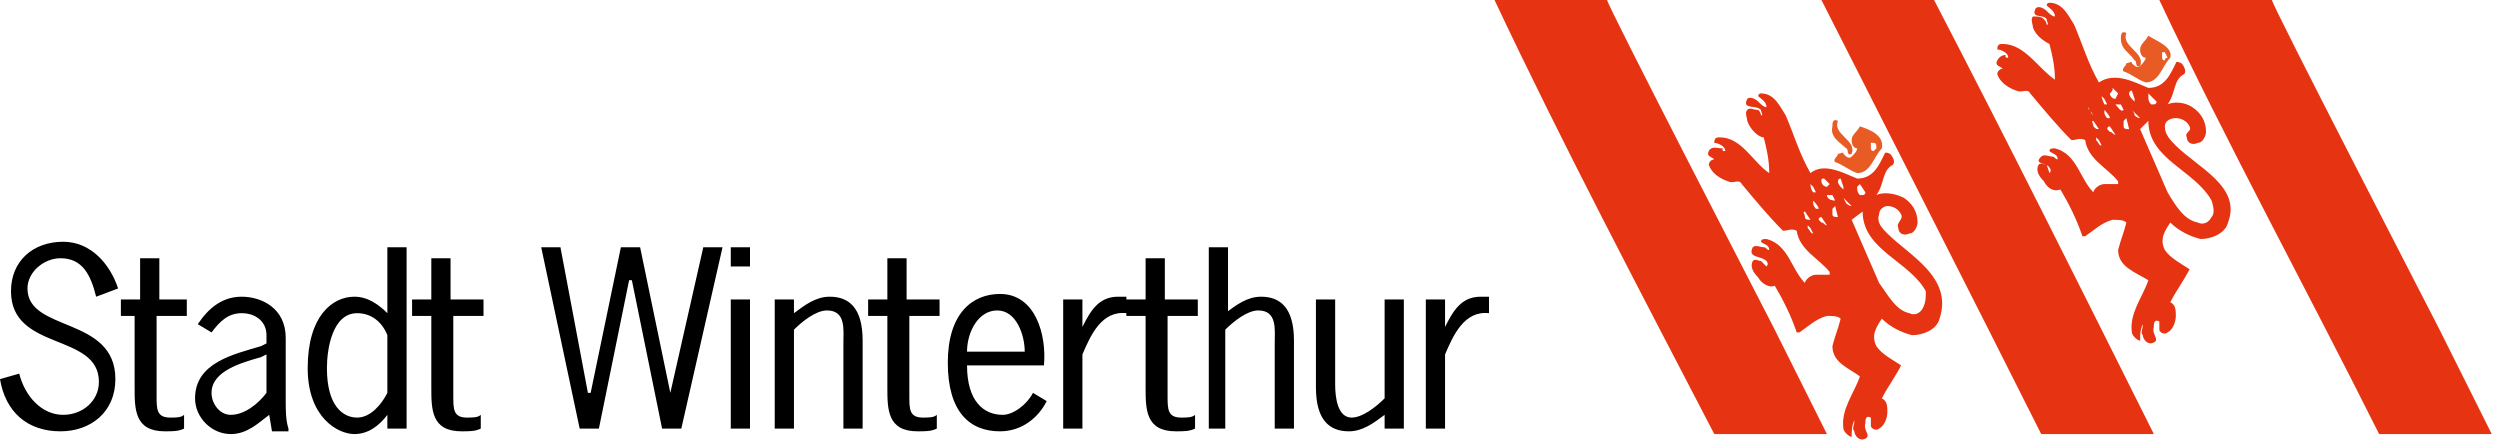
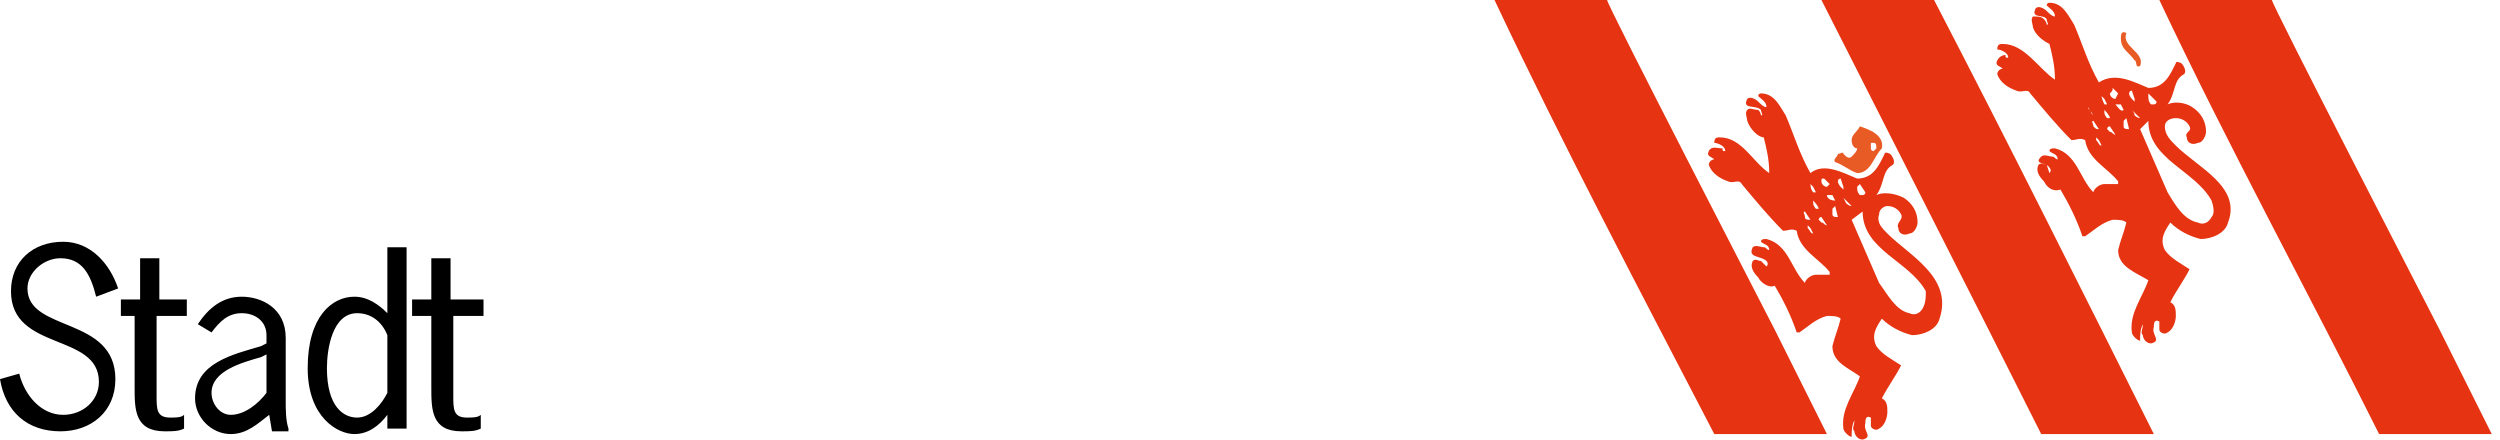
<svg xmlns="http://www.w3.org/2000/svg" width="273" height="48" viewBox="0 0 273 48">
  <g fill="none">
    <path fill="#E63312" d="M211.2 0C219.3 15.6 227.4 31.8 235.2 47.4 231 47.4 227.1 47.4 223.2 47.4L222.9 47.4C218.1 37.8 198.9 0 198.9 0 198.9 0 207.3 0 211.2 0M193.8 36L199.5 47.4C198.6 47.4 187.2 47.4 187.2 47.4 179.1 31.8 170.7 15.9 163.2 0 167.1 0 171.3 0 175.5 0 175.2 0 193.2 34.8 193.8 36M266.4 36L272.1 47.4C271.2 47.4 259.8 47.4 259.8 47.4 252 31.8 243.3 15.9 235.8 0 239.7 0 243.9 0 248.1 0 247.8 0 265.8 34.8 266.4 36" />
    <path fill="#000000" d="M10.5 32.4C9.9 30 9 28.2 6.6 28.2 4.8 28.2 3 29.7 3 31.5 3 36.3 12.6 34.5 12.6 41.4 12.6 45 9.9 47.1 6.6 47.1 3 47.1.6 45 0 41.4L2.1 40.8C2.7 43.2 4.5 45.3 6.9 45.3 9 45.3 10.8 43.8 10.8 41.7 10.8 36.3 1.2 38.4 1.2 31.8 1.2 28.5 3.6 26.4 6.9 26.4 9.9 26.4 12 28.8 12.9 31.5L10.5 32.4zM17.1 32.7L20.4 32.7 20.4 34.5 17.1 34.5 17.1 43.2C17.1 44.7 17.1 45.6 18.6 45.6 19.2 45.6 19.8 45.6 20.1 45.3L20.1 46.8C19.5 47.1 18.9 47.1 18 47.1 14.7 47.1 14.7 44.7 14.7 42.3L14.7 34.5 13.2 34.5 13.2 32.7 15.3 32.7 15.3 28.2 17.4 28.2 17.4 32.7 17.1 32.7zM29.1 38.7L29.1 42.9C28.2 44.1 26.7 45.3 25.2 45.3 24 45.3 23.1 44.1 23.1 42.9 23.1 40.5 26.4 39.6 28.5 39L29.1 38.7zM31.5 46.8C31.2 45.9 31.2 44.7 31.2 43.8L31.2 36.9C31.2 33.6 28.5 32.4 26.4 32.4 24.3 32.4 22.8 33.6 21.6 35.4L23.1 36.3C24 35.1 24.9 34.2 26.4 34.2 27.9 34.2 29.1 35.1 29.1 36.6L29.1 37.5 28.5 37.8C25.5 38.7 21.3 39.6 21.3 43.5 21.3 45.6 23.1 47.4 25.2 47.4 27 47.4 28.2 46.2 29.4 45.3L29.7 47.1 31.5 47.1 31.5 46.8zM42.3 42.9C41.7 44.1 40.5 45.6 39 45.6 37.5 45.6 35.7 44.4 35.7 40.2 35.7 38.1 36.3 34.2 39 34.2 40.5 34.2 41.7 35.1 42.3 36.6L42.3 42.9zM42.3 34.2C41.4 33.3 40.2 32.4 38.7 32.4 36.3 32.4 33.6 34.5 33.6 40.2 33.6 45.6 36.9 47.4 38.7 47.4 40.2 47.4 41.4 46.5 42.3 45.3L42.3 46.8 44.4 46.8 44.4 27 42.3 27 42.3 34.2zM49.5 32.7L52.8 32.7 52.8 34.5 49.5 34.5 49.5 43.2C49.5 44.7 49.5 45.6 51 45.6 51.6 45.6 52.2 45.6 52.5 45.3L52.5 46.8C51.9 47.1 51.3 47.1 50.4 47.1 47.1 47.1 47.1 44.7 47.1 42.3L47.1 34.5 45 34.5 45 32.7 47.1 32.7 47.1 28.2 49.2 28.2 49.2 32.7 49.5 32.7z" />
-     <polygon fill="#000000" points="74.4 46.8 72.3 46.8 69 30.6 68.7 30.6 65.4 46.8 63.3 46.8 59.1 27 61.2 27 64.2 42.9 64.5 42.9 67.8 27 69.9 27 73.2 42.9 73.2 42.9 76.8 27 78.9 27" />
-     <path fill="#000000" d="M81.9 46.8L79.8 46.8 79.8 32.7 81.9 32.7 81.9 46.8zM81.9 29.1L79.8 29.1 79.8 27 81.9 27 81.9 29.1zM86.7 46.8L84.6 46.8 84.6 32.7 86.7 32.7 86.7 34.2C87.9 33.3 89.1 32.4 90.6 32.4 92.7 32.4 94.2 33.6 94.2 37.2L94.2 46.8 92.1 46.8 92.1 37.5C92.1 36 92.4 33.9 90.3 33.9 89.1 33.9 87.6 35.1 86.7 36L86.7 46.8zM99.3 32.7L102.6 32.7 102.6 34.5 99.3 34.5 99.3 43.2C99.3 44.7 99.3 45.6 100.8 45.6 101.4 45.6 102 45.6 102.3 45.3L102.3 46.8C101.7 47.1 101.1 47.1 100.2 47.1 96.9 47.1 96.9 44.7 96.9 42.3L96.9 34.5 94.8 34.5 94.8 32.7 96.9 32.7 96.9 28.2 99 28.2 99 32.7 99.3 32.7zM105.6 38.4C105.6 36.3 106.8 33.9 108.9 33.9 111 33.9 111.9 36.6 111.9 38.4L105.6 38.4zM114 39.9C114.3 36.6 113.1 32.1 109.2 32.1 106.2 32.1 103.5 34.2 103.5 39.6 103.5 45 105.9 47.1 109.2 47.1 111.6 47.1 113.4 45.6 114.3 43.8L112.8 42.9C112.2 44.1 110.7 45.3 109.5 45.3 107.4 45.3 105.6 43.8 105.6 39.9L114 39.9zM118.2 35.7C119.1 33.9 120 32.4 122.1 32.4L123 32.4 123 34.2C120.3 33.9 119.1 36.6 118.2 38.7L118.2 46.8 116.1 46.8 116.1 32.7 118.2 32.7 118.2 35.7zM127.5 32.7L130.8 32.7 130.8 34.5 127.5 34.5 127.5 43.2C127.5 44.7 127.5 45.6 129 45.6 129.6 45.6 130.2 45.6 130.5 45.3L130.5 46.8C129.9 47.1 129.3 47.1 128.4 47.1 125.1 47.1 125.1 44.7 125.1 42.3L125.1 34.5 123 34.5 123 32.7 125.1 32.7 125.1 28.2 127.2 28.2 127.2 32.7 127.5 32.7zM133.8 34.2C135 33.3 136.2 32.4 137.7 32.4 139.8 32.4 141.3 33.6 141.3 37.2L141.3 46.8 139.2 46.8 139.2 37.5C139.2 36 139.5 33.9 137.4 33.9 136.2 33.9 134.7 35.1 133.8 36L133.8 46.8 132 46.8 132 27 134.1 27 134.1 34.2 133.8 34.2zM151.2 32.7L153.3 32.7 153.3 46.8 151.2 46.8 151.2 45.3C150 46.2 148.8 47.1 147.3 47.1 145.2 47.1 143.7 45.9 143.7 42.3L143.7 32.7 145.8 32.7 145.8 42C145.8 43.5 146.1 45.6 147.6 45.6 148.8 45.6 150.3 44.4 151.2 43.5L151.2 32.7zM157.8 35.7C158.7 33.9 159.6 32.4 161.7 32.4L162.6 32.4 162.6 34.2C159.9 33.9 158.7 36.6 157.8 38.7L157.8 46.8 155.7 46.8 155.7 32.7 157.8 32.7 157.8 35.7z" />
-     <path fill="#E95B25" d="M200.7,13.2 C200.1,14.7 202.8,15.3 202.2,16.8 C201.6,17.1 201.9,16.2 201.6,16.2 C201,15.6 199.8,15 200.1,13.8 C200.1,13.5 200.1,12.9 200.7,13.2" />
    <path fill="#E95B25" d="M203.1,13.8 C202.8,14.4 202.2,14.7 202.2,15.3 C202.2,15.9 202.5,16.2 202.8,16.2 C202.8,16.5 202.5,16.8 202.2,17.1 C201.9,17.4 201.6,17.1 201.3,16.8 C201.3,16.5 201,16.8 200.7,16.8 C200.7,17.1 200.1,17.4 200.4,17.7 C201.3,18 201.9,18.6 202.8,18.9 C204.3,18.9 204.6,17.1 205.5,16.2 C205.8,14.7 204,14.1 203.1,13.8 Z M204.9,16.2 C204.9,16.2 204.6,16.5 204.6,16.5 C204.6,16.5 204.3,16.5 204.3,16.2 C204.3,15.9 204.3,15.9 204.3,15.6 L204.6,15.6 C204.9,15.6 204.9,15.9 204.9,16.2 Z" />
    <path fill="#E63312" d="M206.1,25.5 C205.5,24.9 204.9,24.3 205.2,23.4 C205.2,22.8 205.8,22.5 206.1,22.5 C206.7,22.5 207.3,22.8 207.6,23.4 C207.9,24 207,24.3 207.3,24.9 C207.3,25.5 207.9,25.8 208.5,25.5 C209.1,25.5 209.4,24.6 209.4,24.3 C209.4,23.1 208.8,22.2 207.9,21.6 C206.7,21 205.5,21 204.9,21.3 C205.8,20.1 205.5,18.6 206.7,18 C207,17.7 206.7,17.1 206.4,16.8 C206.4,16.8 205.8,16.5 205.8,16.8 C205.2,18 204.6,19.5 202.8,19.5 C201.3,18.9 199.2,17.7 197.7,18.9 C196.5,16.8 195.9,14.7 195,12.6 C194.4,11.7 193.8,10.2 192.3,10.2 C192.3,10.2 192,10.2 192,10.5 C192.3,10.8 192.9,11.1 192.9,11.7 C192.6,11.7 192.3,11.4 192,11.1 C191.7,10.8 191.1,10.5 190.8,10.8 C190.2,12 191.7,11.4 192.3,12 C192.3,12.3 192.6,12.6 192.3,12.6 C192.3,12.6 192.3,12.3 192,12 C191.4,12 191.1,11.7 190.8,12 C190.5,12.3 190.8,12.9 190.8,13.2 C191.1,14.1 192,15 192.6,15 C192.9,16.2 193.2,17.4 193.2,18.9 C191.4,17.7 190.2,15 187.8,15 C187.5,15 187.2,15 187.2,15.6 C187.5,15.6 188.4,15.9 188.4,16.5 C188.1,16.5 188.1,16.5 188.1,16.2 C187.5,16.2 186.9,15.9 186.6,16.5 C186.3,17.1 186.9,17.1 187.2,17.4 C186.9,17.4 186.6,17.7 186.6,18 C186.9,18.9 187.8,19.5 188.7,19.8 C189.3,20.1 189.9,19.5 190.2,20.1 C191.7,21.9 193.2,23.7 194.7,25.2 C195.3,25.2 195.6,24.9 196.2,25.2 C196.5,27.3 198.6,28.2 199.8,29.7 L199.8,30 L198.3,30 C197.7,30 197.1,30.6 197.1,30.9 C195.6,29.4 195.3,26.7 192.9,26.1 C192.6,26.1 192.3,26.1 192.3,26.4 C192.6,26.7 193.2,26.7 193.2,27.3 C192.9,27.3 192.9,27 192.6,27 C192.3,27 191.7,26.7 191.4,27 C190.8,28.2 192.3,27.9 192.9,28.5 C192.9,28.5 193.2,28.8 192.9,29.1 L192.3,28.5 C192,28.5 191.7,28.2 191.4,28.5 C191.1,29.1 191.4,29.7 192,30.3 C192.3,30.9 193.2,31.5 193.8,31.2 C194.7,32.7 195.6,34.5 196.2,36.3 L196.5,36.3 C197.4,35.7 198.3,34.8 199.5,34.5 C200.1,34.5 200.7,34.5 201,34.8 C200.7,36 200.4,36.6 200.1,37.8 C200.1,39.6 201.9,40.2 203.1,41.1 C202.5,42.9 201,44.7 201.3,46.8 C201.3,47.1 201.9,47.7 202.2,47.7 C202.2,47.1 202.2,46.5 202.5,45.9 C202.5,46.5 202.2,46.8 202.5,47.1 C202.5,47.4 202.8,48 203.4,48 C204.6,47.7 203.4,47.1 203.7,46.2 C203.7,45.9 203.7,45.3 204.3,45.6 L204.3,46.5 C204.3,46.8 204.9,47.1 205.2,46.8 C205.8,46.5 206.1,45.6 206.1,45 C206.1,44.4 206.1,43.8 205.5,43.5 C206.1,42.3 207,41.1 207.6,39.9 C206.7,39.3 205.5,38.7 204.9,37.8 C204.3,36.6 204.9,35.7 205.5,34.8 C206.4,35.7 207.6,36.3 208.8,36.6 C210,36.6 211.5,36 211.8,34.8 C213.3,30.3 208.5,27.9 206.1,25.5 Z M203.1,20.1 L203.7,21 C203.7,21 203.7,21.3 203.4,21.3 C203.4,21.3 203.1,21.3 203.1,21.3 C202.8,21 202.8,20.7 202.8,20.4 L203.1,20.1 Z M199.2,19.5 L199.8,20.1 L199.5,20.4 C199.2,20.4 198.9,20.1 198.9,19.8 C198.9,19.5 198.9,19.5 199.2,19.5 Z M197.7,20.1 L198,20.4 L198.3,21 L198,21 C198,21 197.7,20.7 197.7,20.1 Z M196.5,21.9 C196.5,21.9 196.2,21.6 196.2,21.6 L196.2,21.3 L196.2,21.6 C196.2,21.6 196.8,22.5 196.8,22.5 C196.8,22.2 196.5,21.9 196.5,21.9 Z M197.1,23.7 C197.1,23.4 196.8,23.1 197.1,23.1 L197.7,24 C197.4,24 197.1,24 197.1,23.7 Z M198,25.5 C197.7,25.5 197.7,25.2 197.4,24.9 C197.4,24.9 197.4,24.6 197.4,24.6 L197.7,24.9 L198,25.5 Z M198.3,22.8 C198.3,22.8 198,22.5 198,22.2 L198,21.9 C198,21.9 198.6,22.5 198.6,22.8 C198.6,22.8 198.3,22.8 198.3,22.8 C198.6,22.8 198.3,22.8 198.3,22.8 Z M199.5,24.6 C199.2,24.6 199.2,24.3 198.9,24.3 C198.9,24.3 198.6,24 198.6,24 C198.6,24 198.6,23.7 198.9,23.7 L199.5,24.6 Z M199.5,21.3 C199.5,21.3 199.5,21 199.5,21.3 L200.1,21.3 L200.4,21.9 C199.8,21.9 199.5,21.6 199.5,21.3 Z M200.7,23.7 C200.4,23.7 200.1,23.7 200.1,23.4 L200.1,23.1 C200.1,23.1 200.1,22.8 200.1,22.8 C200.1,22.8 200.1,22.8 200.4,22.5 L200.7,23.7 Z M201,20.4 C201,20.4 200.7,20.1 200.7,19.8 C200.7,19.8 200.7,19.5 201,19.5 L201.3,20.4 L201.3,20.7 C201.3,20.7 201.3,20.7 201,20.4 Z M202.2,22.5 C201.9,22.5 201.6,22.2 201.6,22.2 C201.6,22.2 201.3,21.6 201.3,21.6 L201.6,21.9 L202.2,22.5 Z M210,33.6 C209.7,34.2 209.1,34.5 208.5,34.2 C207,33.9 206.1,32.1 205.2,30.9 L202.2,24 L203.4,23.1 C203.4,27.3 208.5,28.5 210.3,31.8 C210.3,32.4 210.3,33 210,33.6 Z" />
    <path fill="#E95B25" d="M232.2,3.6 C231.6,5.1 234.3,5.7 233.7,7.2 C233.1,7.5 233.4,6.6 233.1,6.6 C232.5,5.7 231.6,5.4 231.6,4.2 C231.6,3.9 231.6,3.3 232.2,3.6" />
-     <path fill="#E95B25" d="M234.6,3.9 C234.3,4.5 233.7,4.8 233.7,5.4 C233.7,6 234,6.3 234.3,6.3 C234.3,6.6 234,6.9 233.7,7.2 C233.4,7.5 233.1,7.2 232.8,6.9 C232.8,6.6 232.5,6.9 232.2,6.9 C232.2,7.2 231.6,7.5 231.9,7.8 C232.8,8.1 233.4,8.7 234.3,9 C235.8,9 236.1,7.2 237,6.3 C237.3,5.1 235.5,4.5 234.6,3.9 Z M236.7,6.3 C236.7,6.3 236.4,6.3 236.4,6.6 C236.4,6.6 236.1,6.6 236.1,6.3 C236.1,6 236.1,6 236.1,5.7 L236.4,5.7 C236.4,5.7 236.7,6.3 236.7,6.3 Z" />
    <path fill="#E63312" d="M237.6,15.9 C237,15.3 236.4,14.7 236.4,13.8 C236.4,13.2 237,12.9 237.6,12.9 C238.2,12.9 238.8,13.2 239.1,13.8 C239.4,14.4 238.5,14.4 238.8,15 C238.8,15.6 239.4,15.9 240,15.6 C240.6,15.6 240.9,14.7 240.9,14.4 C240.9,13.2 240.3,12.3 239.4,11.7 C238.5,11.1 237.3,11.1 236.7,11.4 C237.6,10.2 237.3,8.7 238.5,8.1 C238.8,7.8 238.5,7.2 238.2,6.9 C238.2,6.9 237.6,6.6 237.6,6.9 C237,8.1 236.4,9.6 234.6,9.6 C233.1,9 231,7.8 229.2,9 C228,6.9 227.4,4.8 226.5,2.7 C225.9,1.8 225.3,0.3 223.8,0.3 C223.8,0.3 223.5,0.3 223.5,0.6 C223.8,0.9 224.4,1.2 224.4,1.8 C224.1,1.8 223.8,1.5 223.5,1.2 C223.2,0.9 222.6,0.6 222.3,0.9 C221.7,2.1 223.2,1.5 223.5,2.1 C223.5,2.4 223.8,2.7 223.5,2.7 C223.5,2.7 223.5,2.4 223.2,2.1 C222.9,1.8 222.6,1.8 222,1.8 C221.7,2.1 222,2.7 222,3 C222.3,3.9 223.2,4.5 223.8,4.8 C224.1,6 224.4,7.2 224.4,8.7 C222.6,7.5 221.1,4.8 218.7,4.8 C218.4,4.8 218.1,4.8 218.1,5.4 C218.4,5.4 219.3,5.7 219.3,6.3 C219,6.3 219,6.3 219,6 C219,6 218.4,6 218.1,6.6 C217.8,7.2 218.4,7.2 218.7,7.5 C218.4,7.5 218.1,7.8 218.1,8.1 C218.4,9 219.3,9.6 220.2,9.9 C220.8,10.2 221.4,9.6 221.7,10.2 C223.2,12 224.7,13.8 226.2,15.3 C226.8,15.3 227.1,15 227.7,15.3 C228,17.4 230.1,18.3 231.3,19.8 L231.3,20.1 L229.8,20.1 C229.2,20.1 228.6,20.7 228.6,21 C227.1,19.5 226.8,16.8 224.4,16.2 C224.1,16.2 223.8,16.2 223.8,16.5 C224.1,16.8 224.7,16.8 224.7,17.4 C224.4,17.4 224.4,17.1 224.1,17.1 C223.8,17.1 223.2,16.8 222.9,17.1 C222,18 223.5,17.7 223.8,18.3 C223.8,18.3 224.1,18.6 223.8,18.9 L223.5,18 C223.2,18 222.9,17.7 222.6,18 C222.3,18.6 222.6,19.2 223.2,19.8 C223.5,20.4 224.1,21 225,20.7 C225.9,22.2 226.8,24 227.4,25.8 L227.7,25.8 C228.6,25.2 229.5,24.3 230.7,24 C231.3,24 231.9,24 232.2,24.3 C231.9,25.5 231.6,26.1 231.3,27.3 C231.3,29.1 233.1,29.7 234.6,30.6 C234,32.4 232.5,34.2 232.8,36.3 C232.8,36.6 233.4,37.2 233.7,37.2 C233.7,36.6 233.7,36 234,35.4 C234,36 233.7,36.3 234,36.6 C234,36.9 234.3,37.5 234.9,37.5 C236.1,37.2 234.9,36.6 235.2,35.7 C235.2,35.4 235.2,34.8 235.8,35.1 L235.8,36 C235.8,36.3 236.4,36.6 236.7,36.3 C237.3,36 237.6,35.1 237.6,34.5 C237.6,33.9 237.6,33.3 237,33 C237.6,31.8 238.5,30.6 239.1,29.4 C238.2,28.8 237,28.2 236.4,27.3 C235.8,26.1 236.4,25.2 237,24.3 C237.9,25.2 239.1,25.8 240.3,26.1 C241.5,26.1 243,25.5 243.3,24.3 C244.8,20.4 240,18.3 237.6,15.9 Z M234.6,10.2 L235.5,11.1 C235.5,11.1 235.5,11.4 235.2,11.4 C235.2,11.4 234.9,11.4 234.9,11.4 C234.6,11.1 234.6,10.8 234.6,10.5 L234.6,10.2 Z M230.7,9.6 L231.3,10.2 L231,10.8 C230.7,10.8 230.4,10.5 230.4,10.2 C230.7,9.9 230.7,9.9 230.7,9.6 Z M229.5,10.5 L229.8,10.8 L230.1,11.4 L229.8,11.4 C229.8,11.4 229.5,10.8 229.5,10.5 Z M228.3,12 C228,12 228,11.7 228,11.7 L228,11.4 L228,11.7 C228,11.7 228.6,12.6 228.6,12.6 C228.3,12.3 228.3,12.3 228.3,12 Z M228.6,13.8 C228.6,13.5 228.3,13.2 228.6,13.2 L229.2,14.1 C228.9,14.1 228.9,14.1 228.6,13.8 Z M229.5,15.9 C229.2,15.9 229.2,15.6 228.9,15.3 C228.9,15.3 228.9,15 228.9,15 L229.2,15.3 L229.5,15.9 Z M230.1,12.9 C230.1,12.9 229.8,12.6 229.8,12.3 L229.8,12 C229.8,12 230.4,12.6 230.4,12.9 C230.4,12.9 230.1,12.9 230.1,12.9 C230.1,13.2 230.1,13.2 230.1,12.9 Z M231,14.7 C230.7,14.7 230.7,14.4 230.4,14.4 C230.4,14.4 230.1,14.1 230.1,14.1 C230.1,14.1 230.1,13.8 230.4,13.8 L231,14.7 Z M231,11.4 C231,11.4 231.3,11.1 231,11.4 L231.6,11.4 L231.9,12 C231.6,12.3 231.3,11.7 231,11.4 Z M232.5,14.1 C232.2,14.1 231.9,14.1 231.9,13.8 L231.9,13.5 C231.9,13.5 231.9,13.2 231.9,13.2 C231.9,13.2 231.9,13.2 232.2,12.9 L232.5,14.1 Z M232.8,10.8 C232.8,10.8 232.5,10.5 232.5,10.2 C232.5,10.2 232.5,9.9 232.8,9.9 L233.1,10.8 L233.1,11.1 C233.1,11.1 232.8,10.8 232.8,10.8 Z M233.7,12.9 C233.4,12.9 233.1,12.6 233.1,12.6 C233.1,12.3 232.8,12 232.8,12 L233.1,12.3 L233.7,12.9 Z M241.5,23.7 C241.2,24.3 240.6,24.6 240,24.3 C238.5,24 237.6,22.5 236.7,21 L233.7,14.1 L234.6,13.2 C234.6,17.4 239.7,18.6 241.5,21.9 C241.8,22.8 241.8,23.4 241.5,23.7 Z" />
  </g>
</svg>